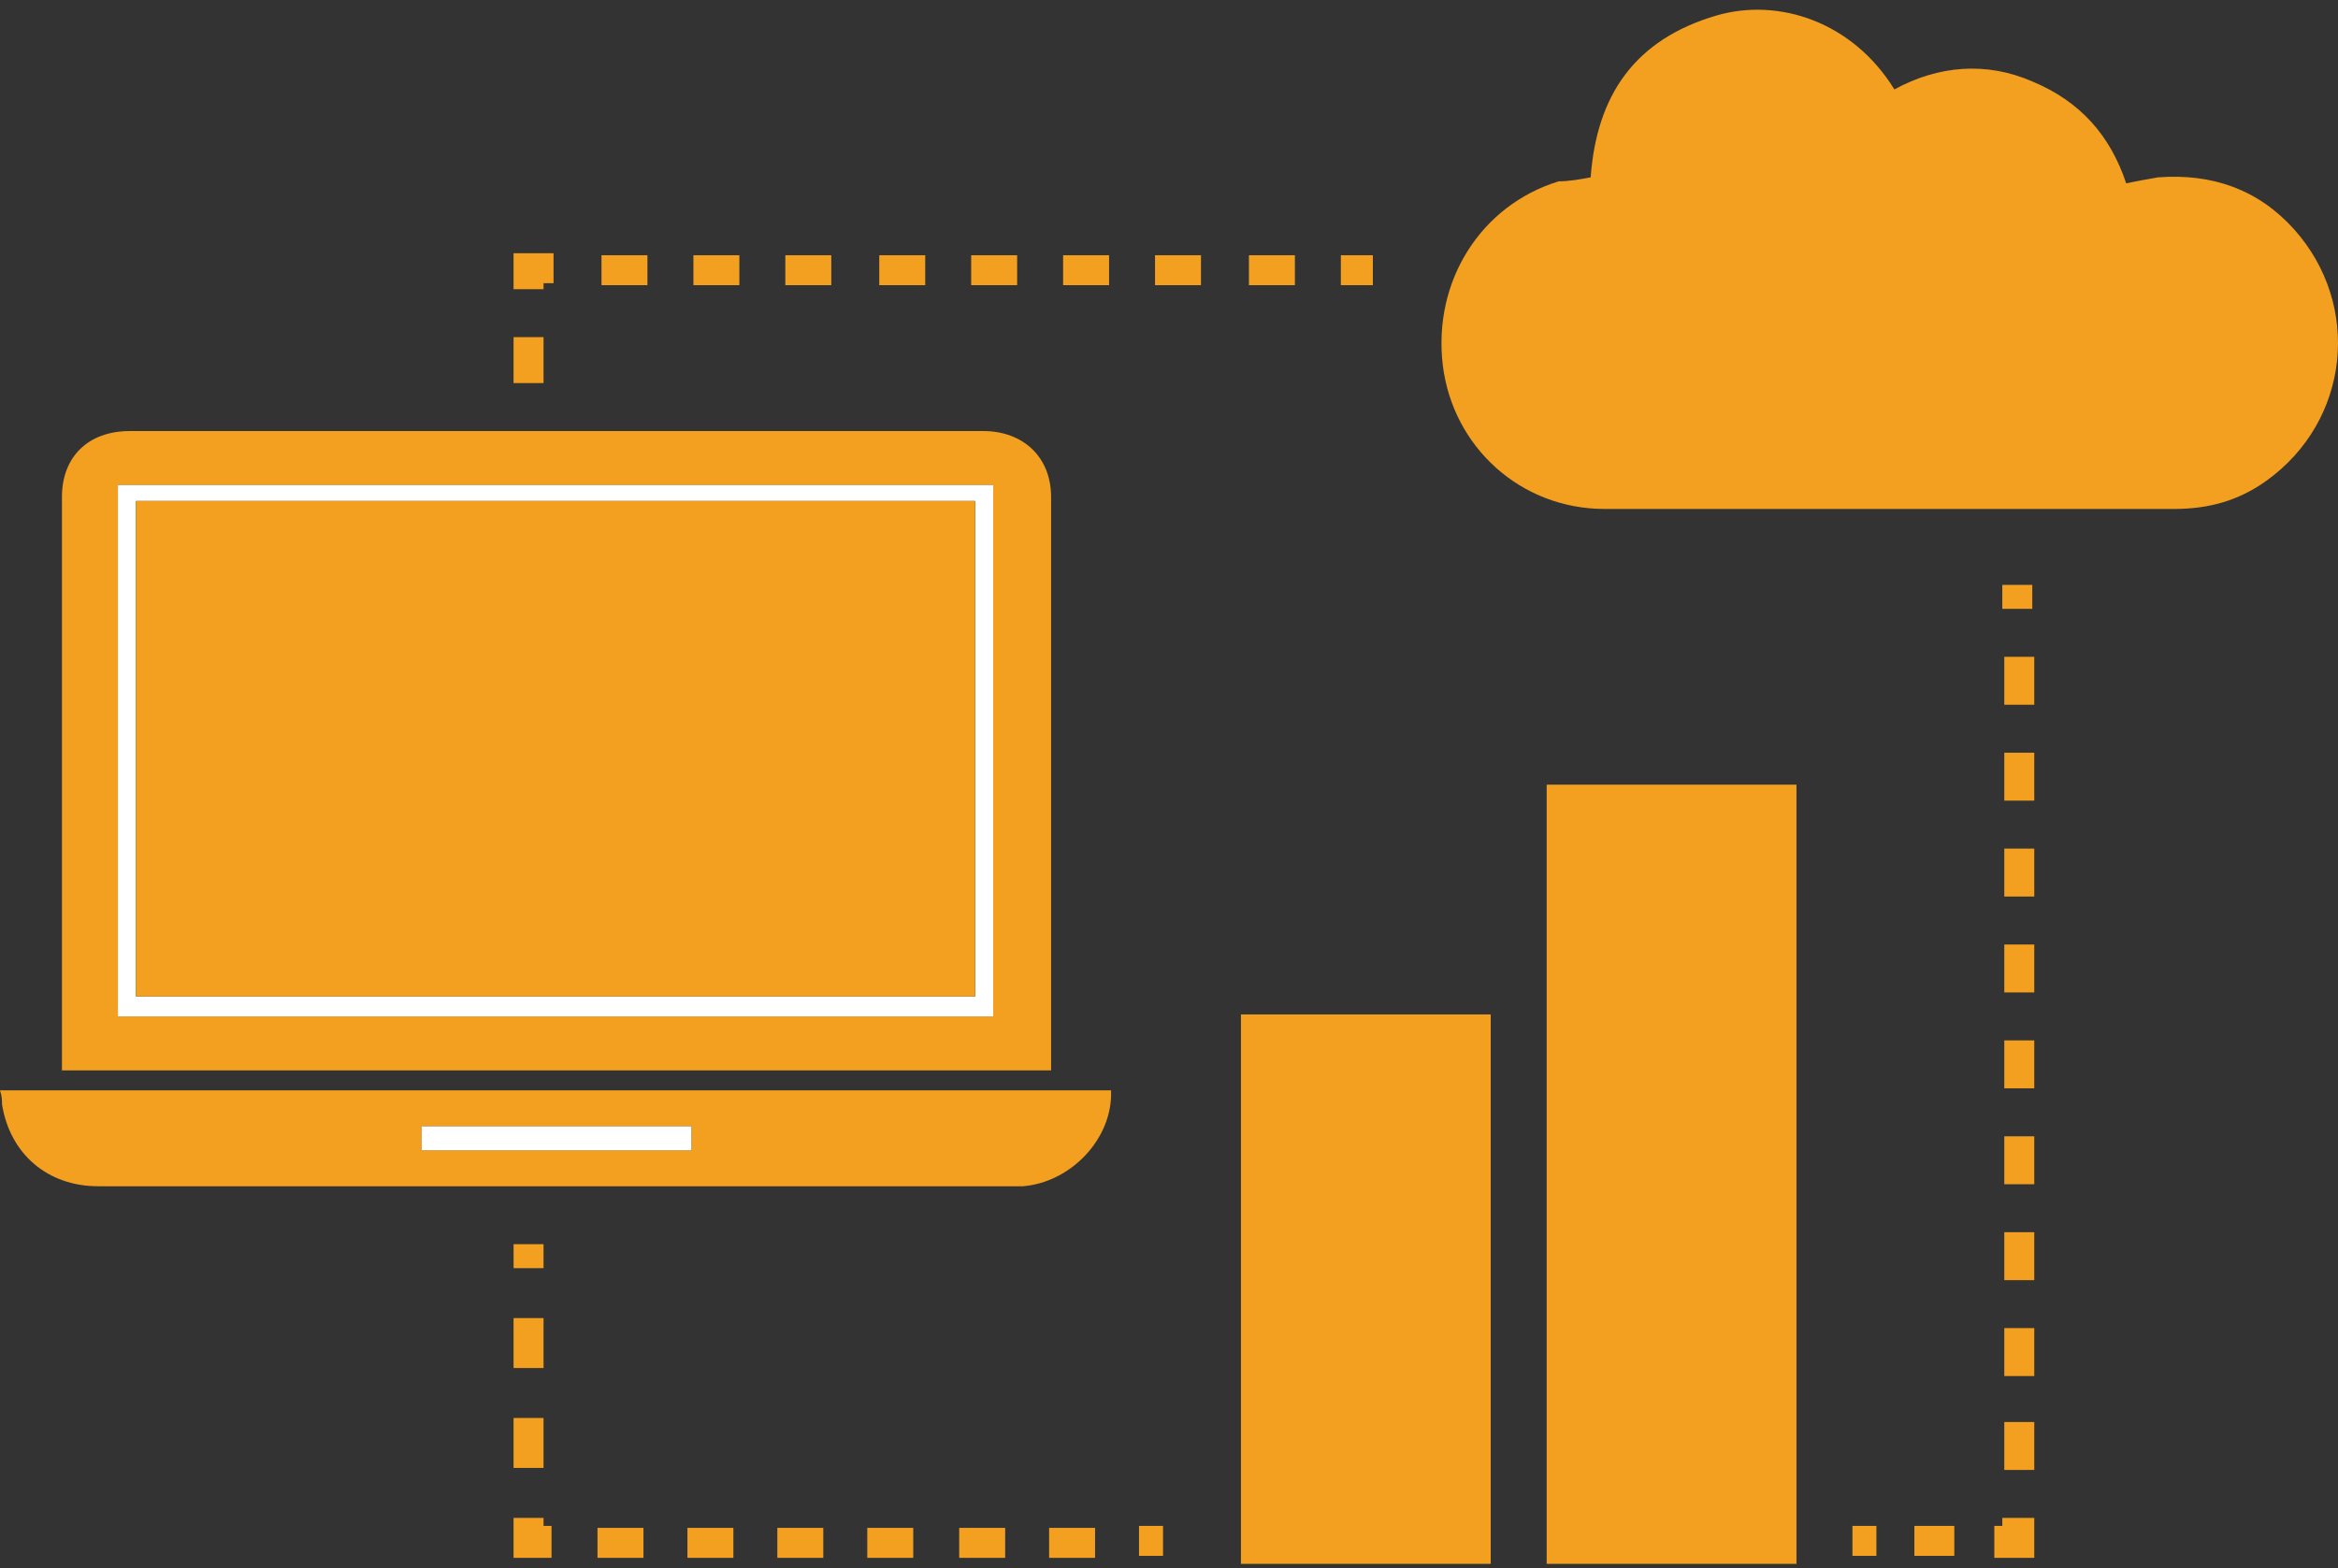
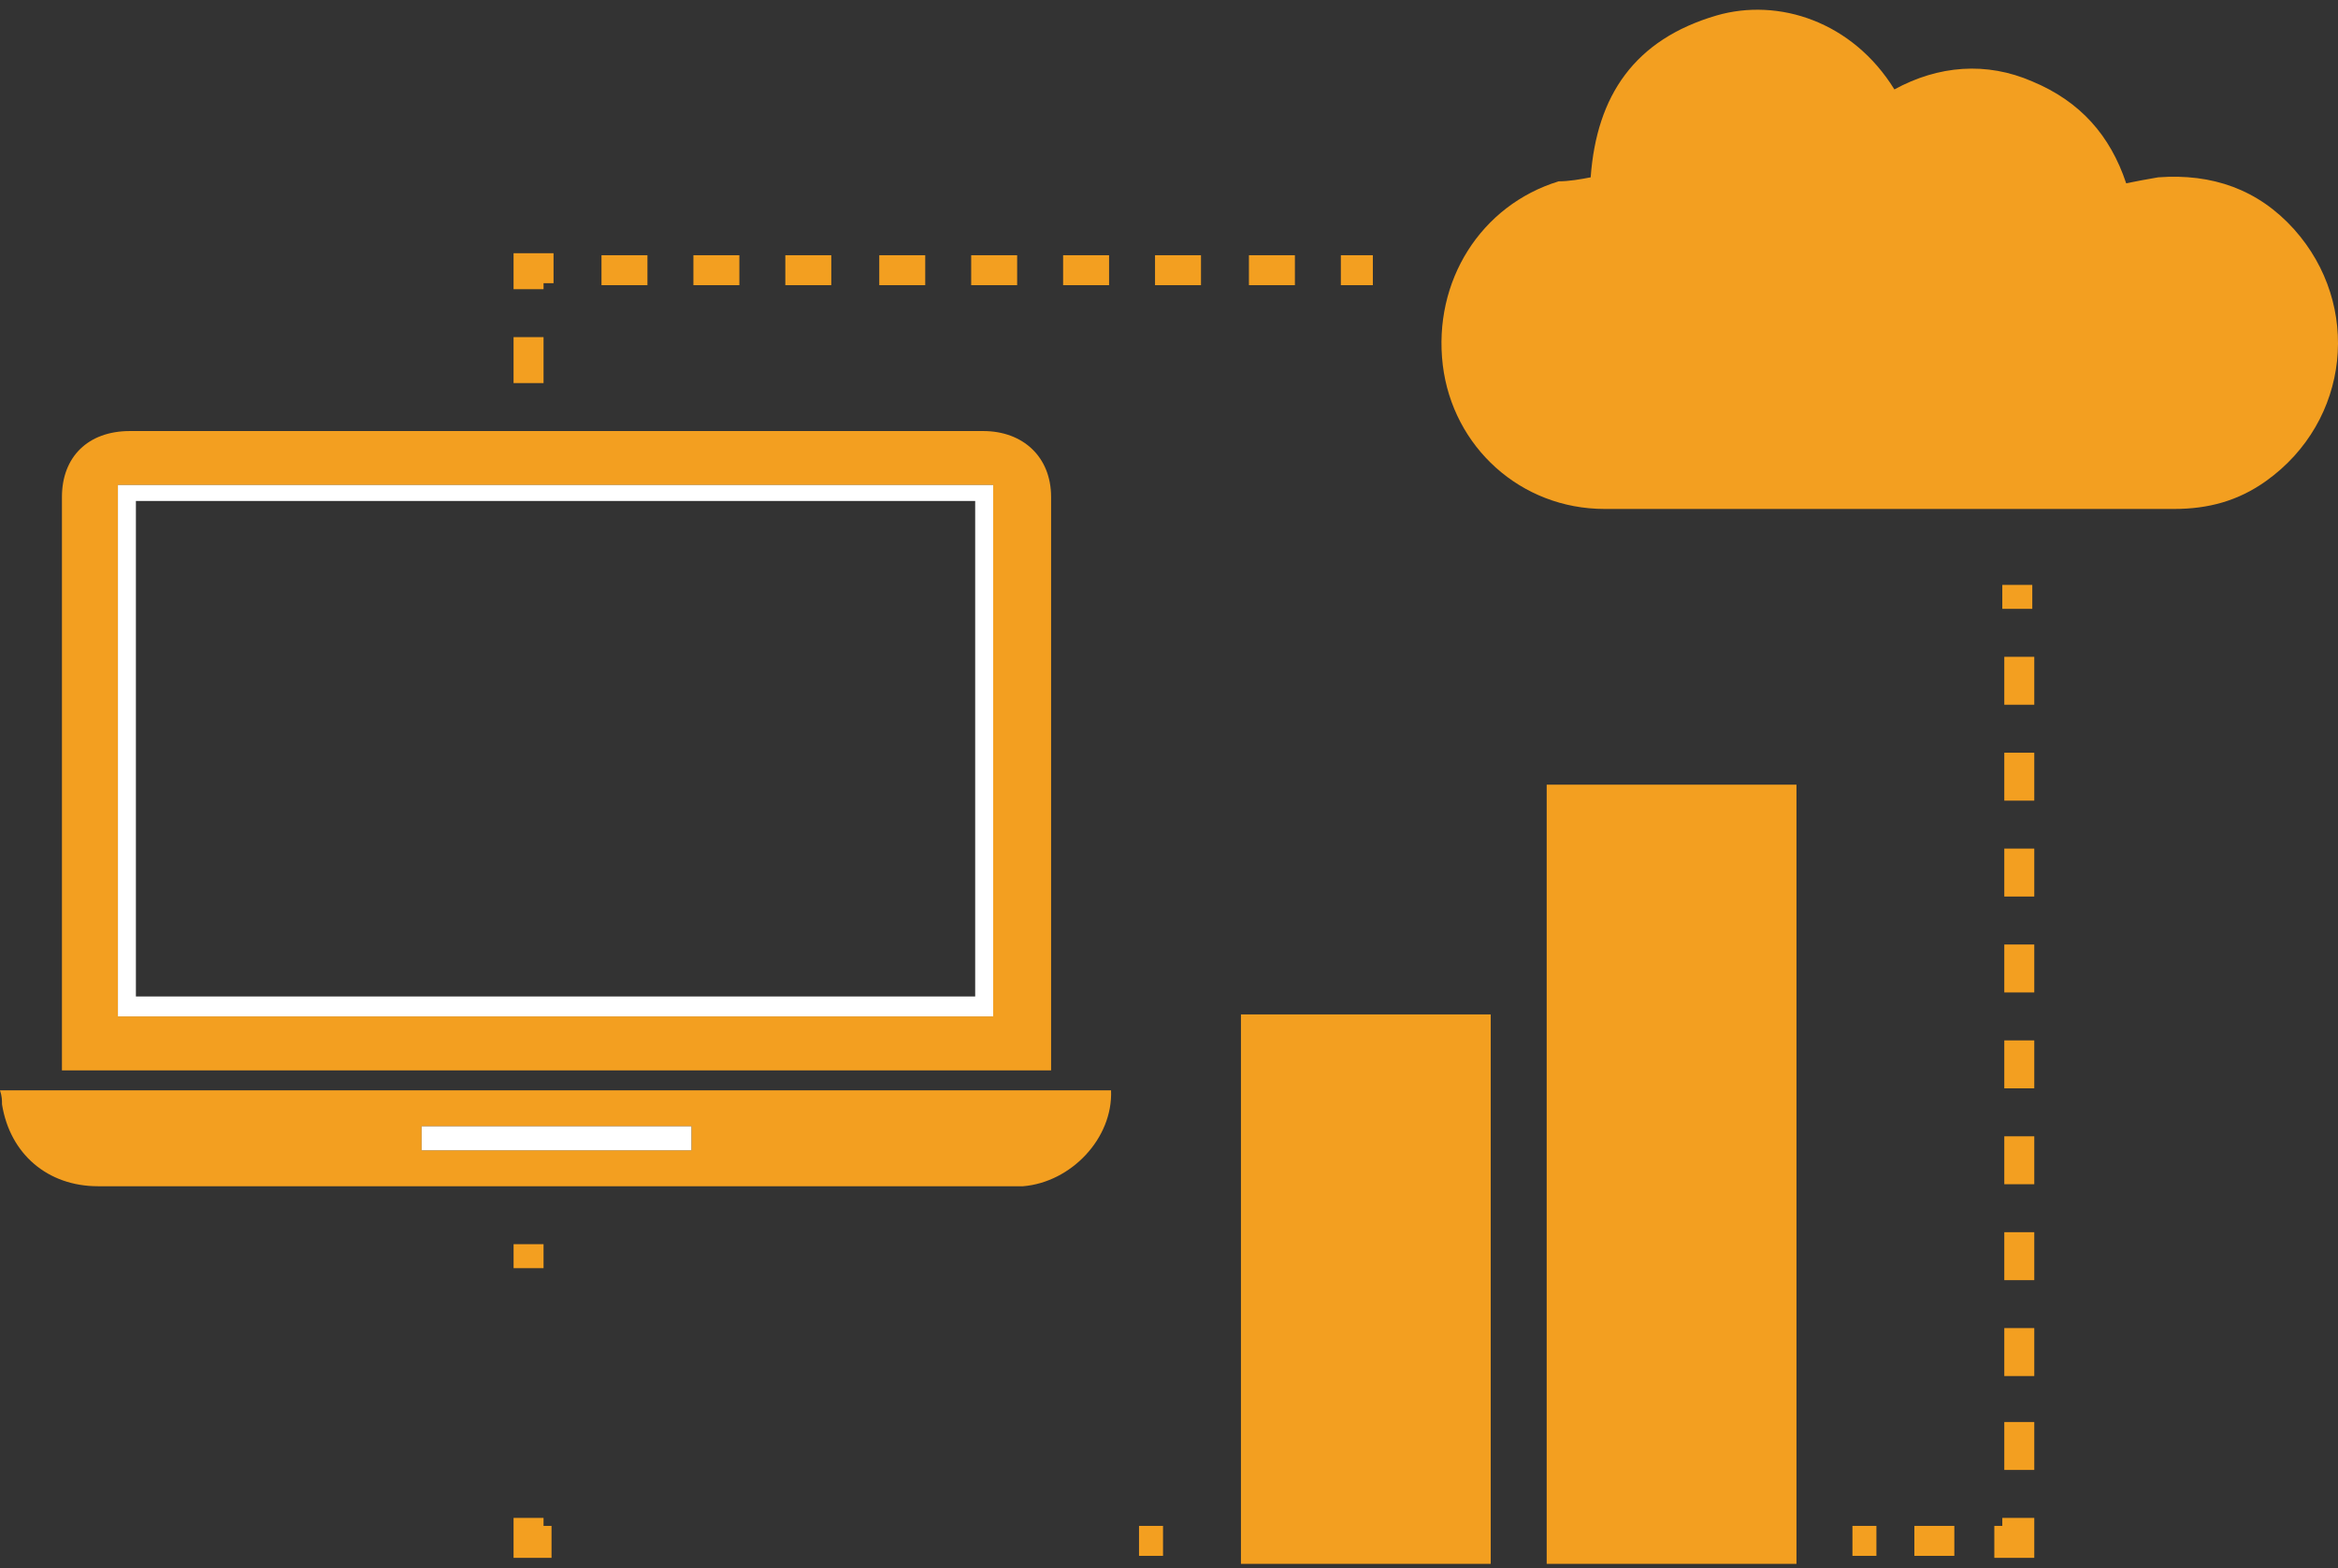
<svg xmlns="http://www.w3.org/2000/svg" width="79" height="53" viewBox="0 0 79 53" fill="none">
  <rect x="0" y="0" width="79" height="53" fill="#333333" stroke="none" />
  <path d="M68.67 19.767H67.657V20.577H68.67V19.767Z" fill="#F39F20" />
  <path d="M68.737 49.679H67.724V48.059H68.737V49.679ZM68.737 46.506H67.724V44.885H68.737V46.506ZM68.737 43.265H67.724V41.644H68.737V43.265ZM68.737 40.023H67.724V38.403H68.737V40.023ZM68.737 36.782H67.724V35.162H68.737V36.782ZM68.737 33.541H67.724V31.921H68.737V33.541ZM68.737 30.3H67.724V28.68H68.737V30.3ZM68.737 27.059H67.724V25.439H68.737V27.059ZM68.737 23.818H67.724V22.198H68.737V23.818Z" fill="#F39F20" />
  <path d="M68.737 52.65H67.387V51.57H67.657V51.3H68.737V52.65Z" fill="#F39F20" />
  <path d="M66.036 51.57H64.686V52.583H66.036V51.57Z" fill="#F39F20" />
  <path d="M63.403 51.57H62.593V52.583H63.403V51.57Z" fill="#F39F20" />
  <path d="M18.366 12.947H17.353V11.394H18.366V12.947ZM18.366 9.774H17.353V8.558H18.704V9.571H18.366V9.774ZM46.388 9.638H45.307V8.626H46.388V9.638ZM43.754 9.638H42.201V8.626H43.754V9.638ZM40.581 9.638H39.028V8.626H40.581V9.638ZM37.475 9.638H35.922V8.626H37.475V9.638ZM34.369 9.638H32.816V8.626H34.369V9.638ZM31.263 9.638H29.71V8.626H31.263V9.638ZM28.089 9.638H26.536V8.626H28.089V9.638ZM24.983 9.638H23.43V8.626H24.983V9.638ZM21.877 9.638H20.324V8.626H21.877V9.638Z" fill="#F39F20" />
  <path d="M39.298 51.57H38.487V52.583H39.298V51.57Z" fill="#F39F20" />
-   <path d="M37.002 52.65H35.449V51.637H37.002V52.65ZM33.896 52.65H32.411V51.637H33.964V52.65H33.896ZM30.858 52.65H29.305V51.637H30.858V52.65ZM27.819 52.65H26.266V51.637H27.819V52.65ZM24.781 52.65H23.228V51.637H24.781V52.65ZM21.742 52.65H20.189V51.637H21.742V52.65Z" fill="#F39F20" />
  <path d="M18.636 52.65H17.353V51.3H18.366V51.57H18.636V52.65Z" fill="#F39F20" />
-   <path d="M18.366 49.611H17.353V47.923H18.366V49.611ZM18.366 46.235H17.353V44.547H18.366V46.235Z" fill="#F39F20" />
  <path d="M18.366 42.049H17.354V42.86H18.366V42.049Z" fill="#F39F20" />
  <path d="M53.748 5.993C53.95 3.224 55.233 1.334 58.002 0.523C60.095 -0.084 62.593 0.726 64.011 3.022C65.496 2.211 67.117 2.076 68.67 2.752C70.29 3.427 71.303 4.575 71.843 6.195C72.181 6.128 72.519 6.06 72.924 5.993C74.747 5.858 76.3 6.398 77.515 7.748C79.811 10.314 79.406 14.23 76.57 16.256C75.625 16.931 74.612 17.201 73.464 17.201C67.049 17.201 60.635 17.201 54.22 17.201C51.384 17.201 49.089 15.108 48.751 12.34C48.413 9.504 50.034 6.938 52.667 6.128C53.005 6.128 53.41 6.06 53.748 5.993Z" fill="#F39F20" />
  <path d="M60.702 26.519H52.262V52.853H60.702V26.519Z" fill="#F39F20" />
  <path d="M50.371 34.284H41.931V52.853H50.371V34.284Z" fill="#F39F20" />
  <path d="M2.093 36.175C2.093 36.04 2.093 35.905 2.093 35.77C2.093 29.423 2.093 23.076 2.093 16.796C2.093 15.446 2.971 14.568 4.389 14.568C13.977 14.568 23.565 14.568 33.221 14.568C34.571 14.568 35.516 15.446 35.516 16.796C35.516 23.143 35.516 29.49 35.516 35.77C35.516 35.905 35.516 36.04 35.516 36.175C24.308 36.175 13.234 36.175 2.093 36.175ZM33.558 16.391C23.7 16.391 13.842 16.391 3.984 16.391C3.984 22.4 3.984 28.342 3.984 34.352C13.842 34.352 23.7 34.352 33.558 34.352C33.558 28.342 33.558 22.4 33.558 16.391Z" fill="#F39F20" />
  <path d="M37.542 36.85C37.61 38.471 36.192 39.956 34.571 40.091C34.504 40.091 34.369 40.091 34.301 40.091C23.97 40.091 13.639 40.091 3.309 40.091C1.621 40.091 0.338 39.011 0.068 37.323C0.068 37.188 0.068 37.053 0 36.85C12.492 36.85 25.051 36.85 37.542 36.85ZM23.363 38.066C20.324 38.066 17.286 38.066 14.247 38.066C14.247 38.336 14.247 38.606 14.247 38.876C17.286 38.876 20.324 38.876 23.363 38.876C23.363 38.538 23.363 38.336 23.363 38.066Z" fill="#F39F20" />
  <path d="M33.559 16.391C33.559 22.401 33.559 28.343 33.559 34.352C23.7 34.352 13.842 34.352 3.984 34.352C3.984 28.41 3.984 22.401 3.984 16.391C13.842 16.391 23.7 16.391 33.559 16.391ZM4.592 33.677C14.045 33.677 23.498 33.677 32.951 33.677C32.951 28.072 32.951 22.536 32.951 16.931C23.498 16.931 14.045 16.931 4.592 16.931C4.592 22.536 4.592 28.14 4.592 33.677Z" fill="white" />
  <path d="M23.362 38.065C23.362 38.336 23.362 38.606 23.362 38.876C20.324 38.876 17.285 38.876 14.247 38.876C14.247 38.606 14.247 38.336 14.247 38.065C17.285 38.065 20.256 38.065 23.362 38.065Z" fill="white" />
-   <path d="M4.591 33.677C4.591 28.072 4.591 22.535 4.591 16.931C14.044 16.931 23.497 16.931 32.95 16.931C32.95 22.468 32.95 28.072 32.95 33.677C23.497 33.677 14.044 33.677 4.591 33.677Z" fill="#F39F20" />
</svg>